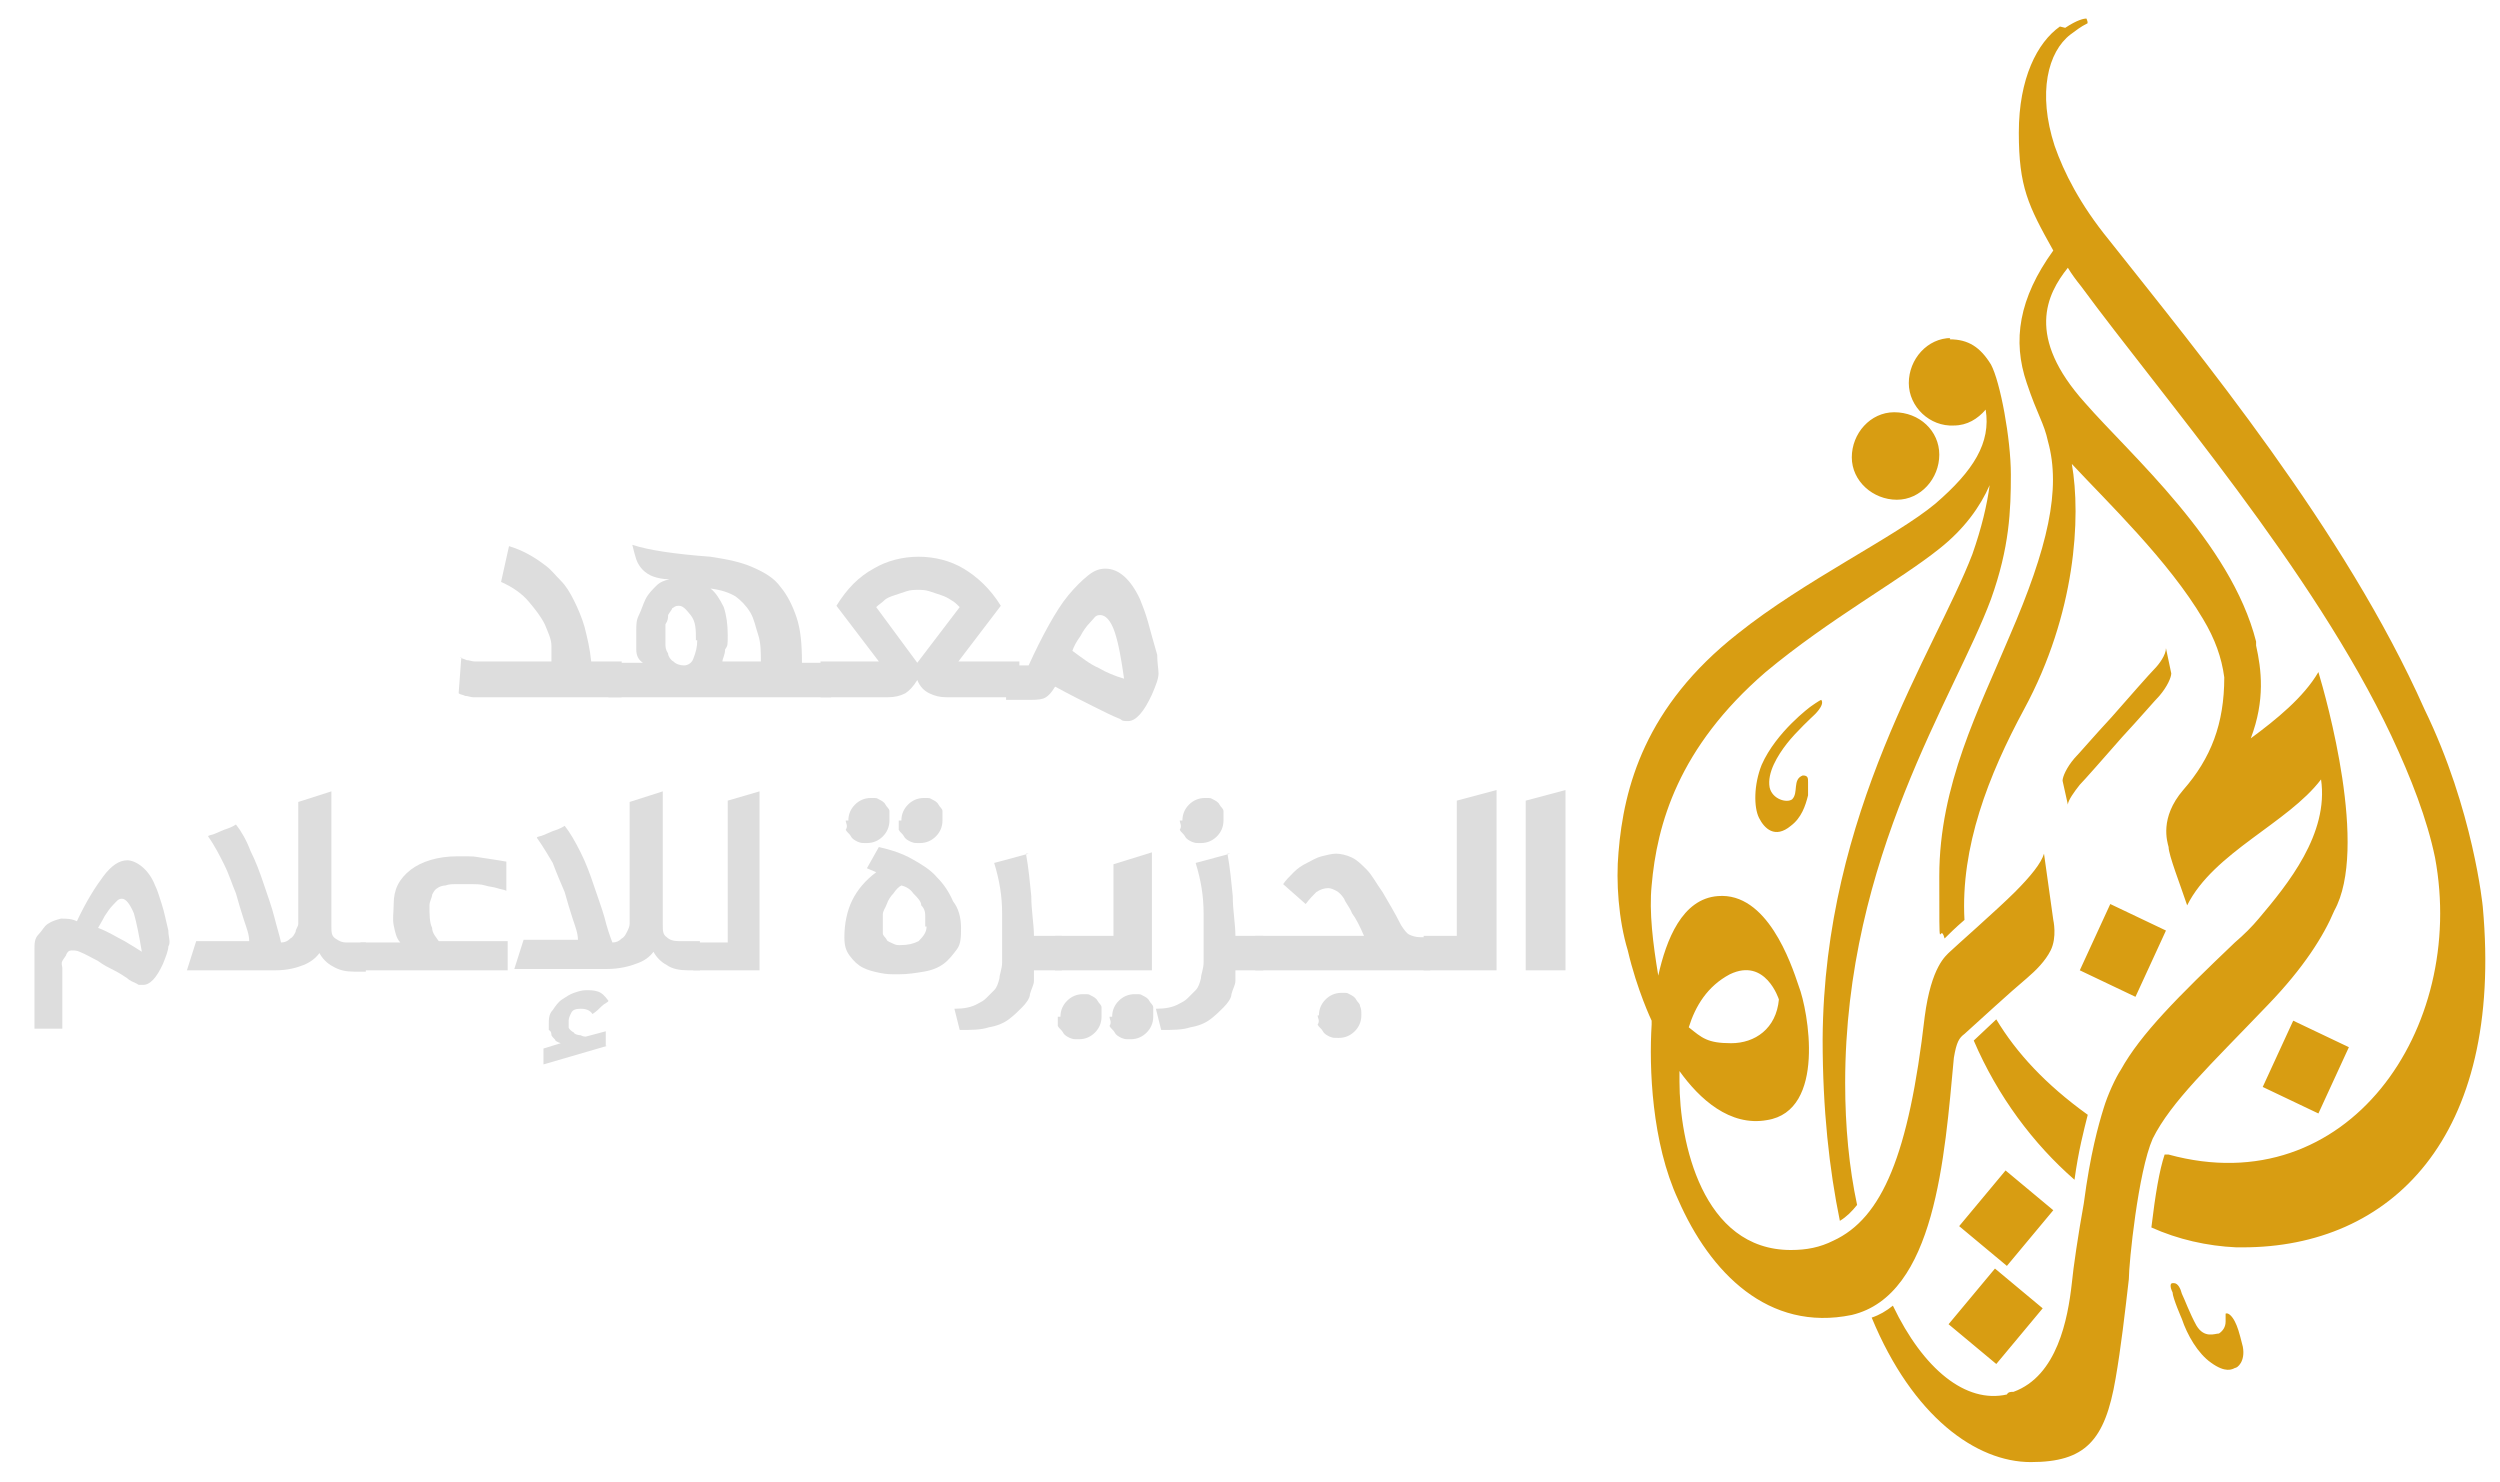
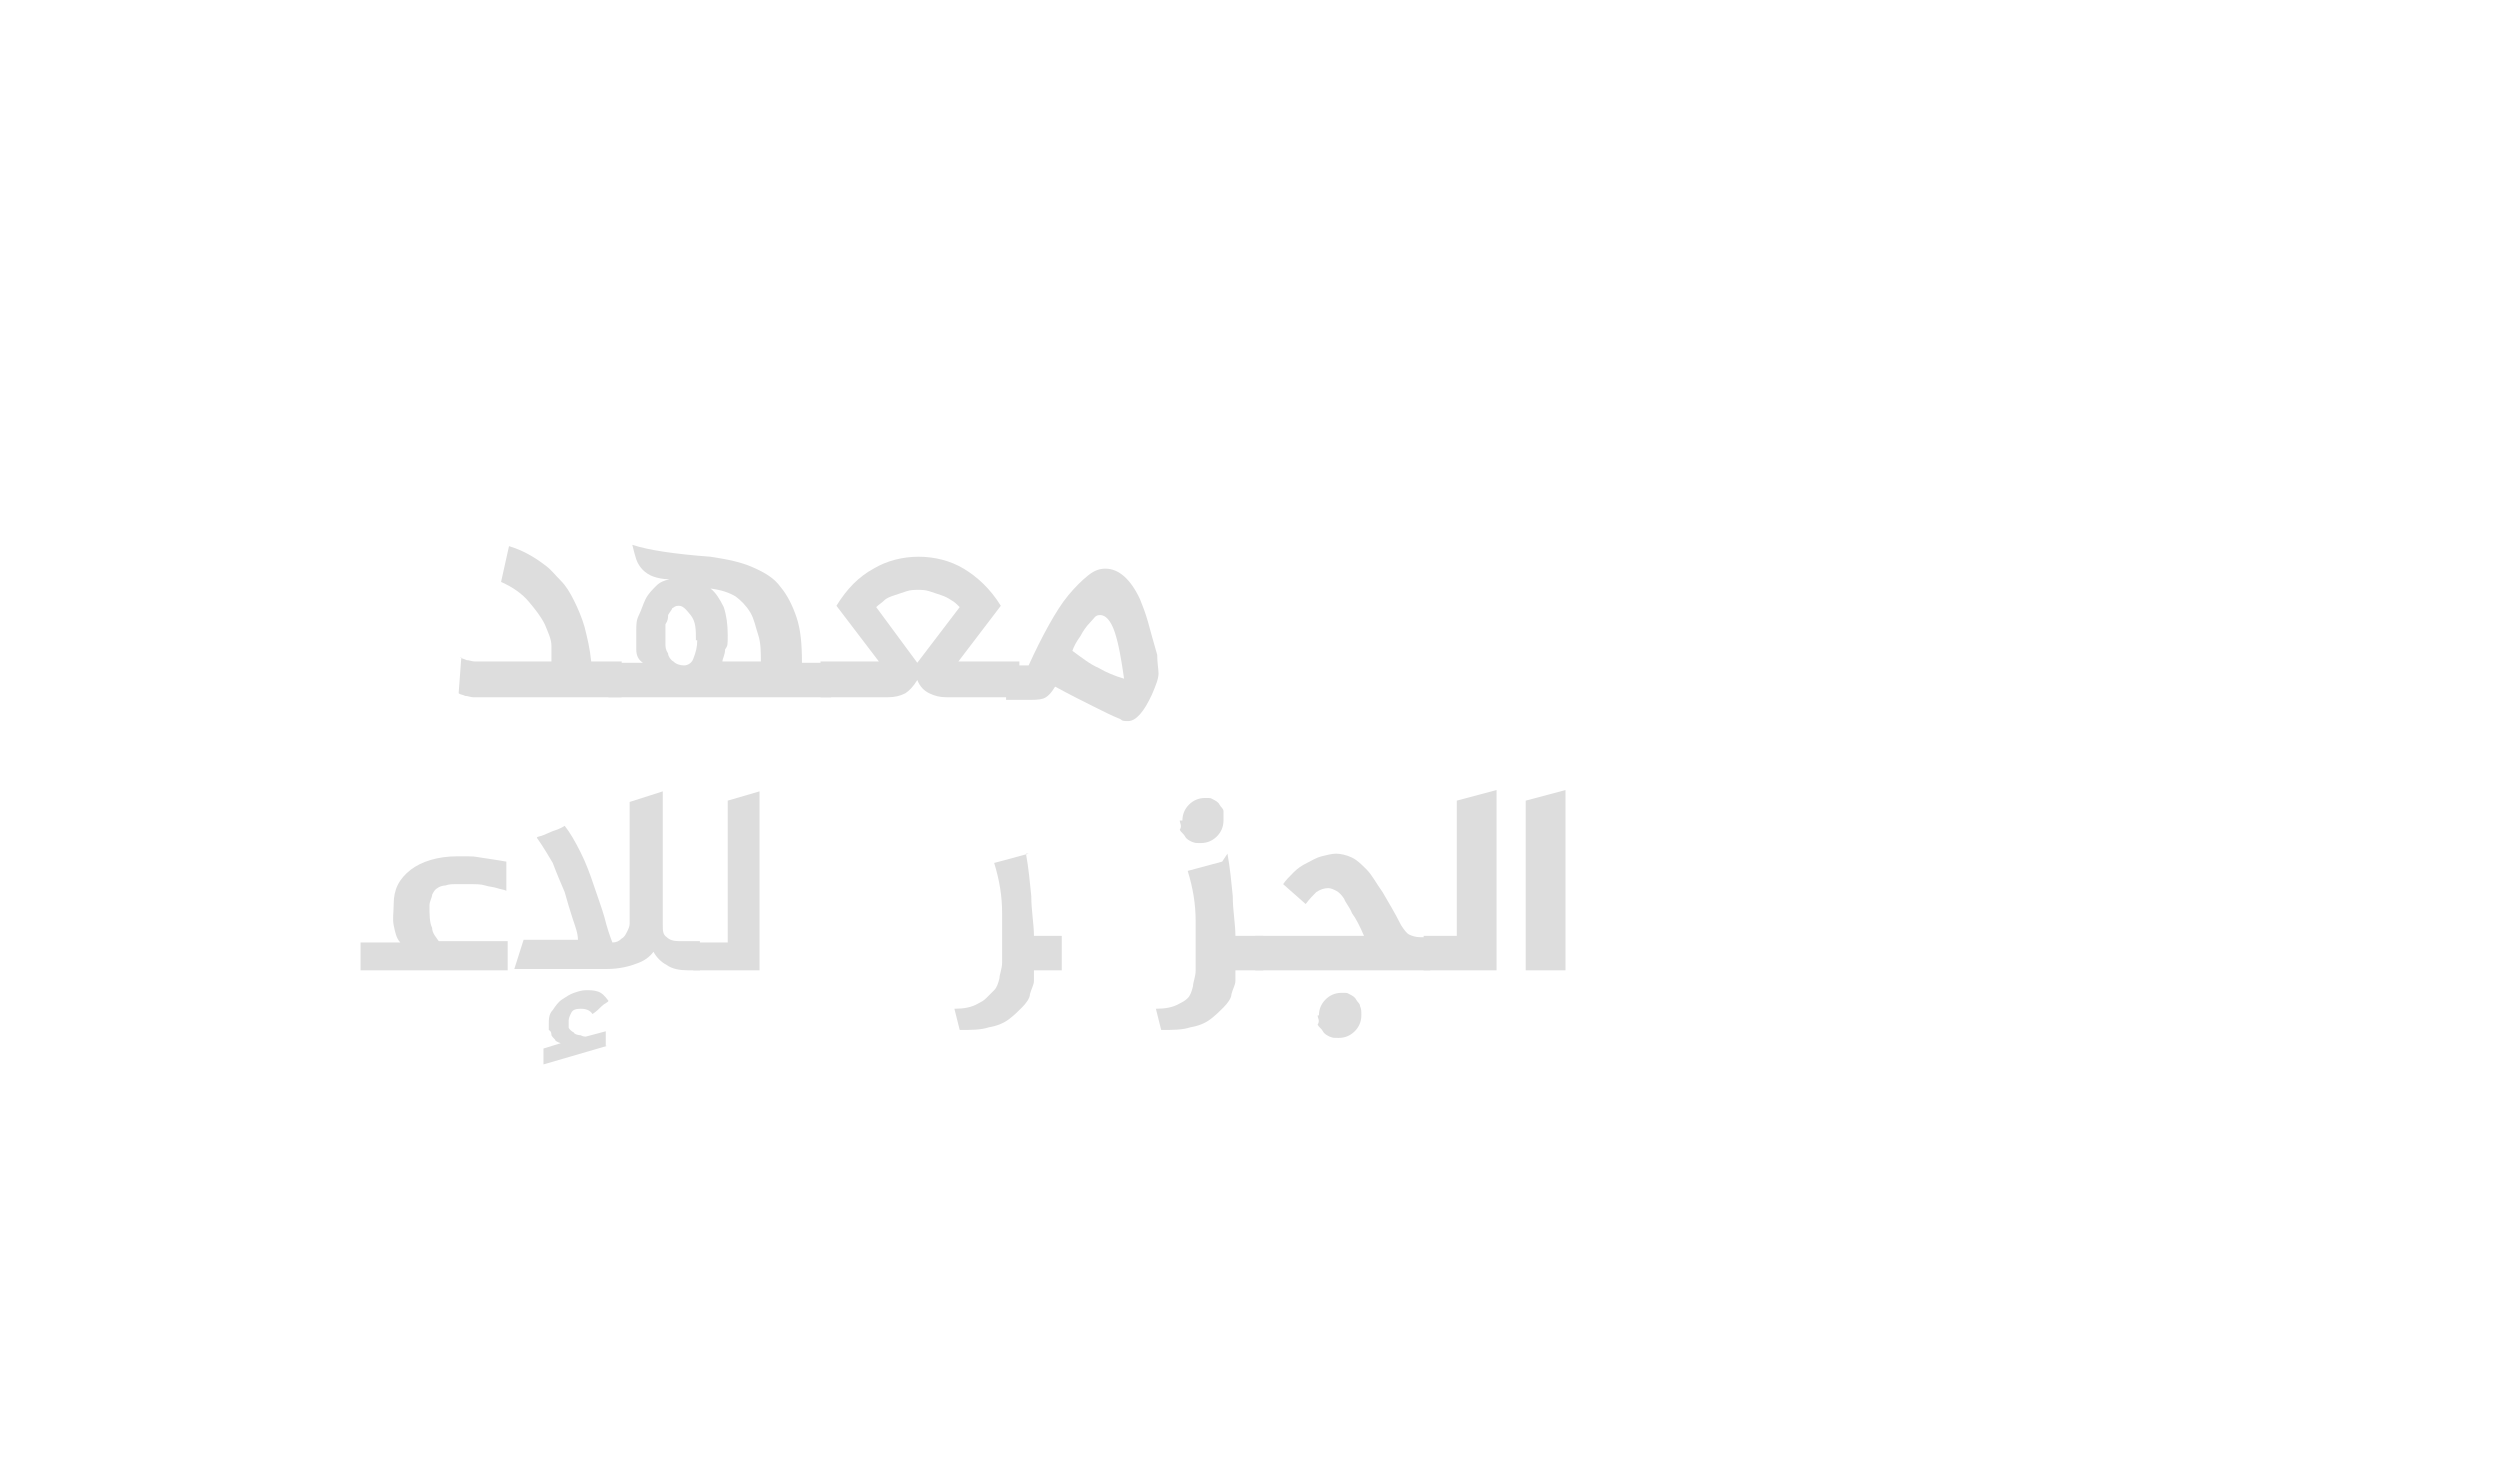
<svg xmlns="http://www.w3.org/2000/svg" id="Layer_1" viewBox="0 0 188.6 111.8">
  <defs>
    <style>      .st0 {        fill: #d89d12;      }      .st1 {        fill: #ddd;      }    </style>
  </defs>
-   <path id="Fill-3" class="st0" d="M142.9,31.1c-1.8,0-3.2,1.6-3.2,3.4s1.6,3.2,3.4,3.2,3.2-1.6,3.2-3.4c0-1.8-1.5-3.2-3.4-3.2h0ZM155.4,2c-1.7,1.2-3.1,3.9-3.1,8s.7,5.5,2.6,8.9c-2.6,3.6-3.1,6.8-2,10,.8,2.4,1.3,3,1.6,4.4,1,3.6,0,8-2.9,14.7-2.3,5.5-5.3,11.2-5.3,18.1s0,3.2.4,4.7c.3-.3.8-.8,1.5-1.4-.3-5.5,1.8-10.9,4.5-15.9,3.9-7.2,4.3-14.5,3.6-18.5,2.7,2.9,7.3,7.3,9.9,11.7.9,1.5,1.4,2.9,1.6,4.4,0,3.5-1,6.1-3.1,8.5-1.8,2.1-1.2,3.9-1.1,4.3,0,.6.9,2.9,1.4,4.4,2-4,7.6-6.2,10.1-9.5.6,4.1-2.5,7.9-4.7,10.5-.5.6-1.1,1.2-1.8,1.8-4.3,4.1-7.1,6.9-8.6,9.6-.4.6-1,1.9-1.3,2.9-.4,1.3-1,3.4-1.5,7.2-.4,2.2-.8,4.9-.9,6-.3,2.7-1.1,7-4.4,8.2-.2,0-.4,0-.5.2h0c-3.1.7-6.3-1.9-8.6-6.7-.5.4-1,.7-1.6.9,3.1,7.5,7.9,10.9,12,10.9s5.6-1.6,6.4-6.3c.4-2.3.7-4.9,1-7.5,0-1.2.7-8.1,1.8-10.6,1.4-2.8,4.3-5.5,8.7-10.1,2.7-2.8,4.2-5.2,5-7.1,2.6-4.7-.6-16-1.2-18q0,0,0,0t0,0h0c-1.1,1.9-3.2,3.6-5.1,5,1.1-2.9.8-5.2.4-7h0c0,0,0-.2,0-.3h0c-1.9-7.5-9.5-14.1-12.9-18-4.5-5-2.9-8.2-1.3-10.2.3.5.6.9,1,1.4,6.1,8.3,17.5,21.4,23.4,33.9,1.5,3.2,2.7,6.3,3.3,9.2,2.4,12.9-6.6,26.1-20.1,22.4h0c0,0-.2,0-.3,0-.4,1.2-.7,3-1,5.5,2,.9,4.2,1.4,6.4,1.5h.5c11.1,0,19.7-8.2,18.1-25.7,0,0-.7-7.3-4.4-14.9-6-13.5-17-26.8-23.8-35.4-2.2-2.7-3.4-5.1-4.1-7.1-1.3-4-.5-7.1,1.2-8.4.4-.3.8-.6,1.2-.8.2,0,0-.4,0-.4h0c-.2,0-.7.1-1.6.7h0ZM147.2,25.5c-1.8,0-3.2,1.6-3.2,3.4,0,1.8,1.6,3.3,3.4,3.2,1,0,1.8-.5,2.4-1.2h0c.4,2.5-.9,4.6-3.8,7.1-3,2.5-9.9,5.8-14.9,9.8-7,5.5-8.6,11.6-9,16.5-.2,2.2,0,5.1.7,7.4.7,3,1.8,5.3,1.8,5.3,0,0,0,0,0,.3-.2,3.2,0,8.9,2,13.2,2.4,5.5,6.8,10,13.1,8.7,6.3-1.5,7-11.9,7.7-19.4.2-1.2.4-1.5.8-1.8,1-.9,3.5-3.2,4.7-4.2.7-.6,1.4-1.3,1.8-2.1.5-1,.2-2.3.2-2.3l-.7-5c-.2.7-1,1.7-2.2,2.9-1.3,1.3-4.6,4.2-4.9,4.5s-1.4,1.1-1.9,4.9c-1.2,10.4-3.2,15.2-6.9,16.9-1,.5-2,.7-3.2.7-6.7,0-8.4-8.2-8.4-12.7v-.8c1.5,2.1,3.8,4.2,6.6,3.7,4.5-.7,3.1-8.3,2.4-10.1-.6-1.8-2.4-7.1-6.1-6.8-2.7.2-3.9,3.3-4.5,6-.4-2.4-.7-4.8-.5-6.8.4-4.6,2-10.4,8.6-16.1,4.8-4,10.1-6.9,13.1-9.3,1.9-1.5,3.1-3.2,3.8-4.8-.2,1.5-.6,3.2-1.3,5.2-2.8,7.3-11.2,19.4-11.3,36.6,0,5.3.5,9.8,1.3,13.7.5-.3.9-.7,1.3-1.2-.6-2.8-.9-5.9-.9-9.2,0-17.1,8.3-29.2,11-36.5,1.4-3.9,1.5-6.7,1.5-9.4s-.8-7-1.5-8.3c-.8-1.3-1.7-1.9-3.1-1.9h0s0-.1,0-.1ZM127.4,77.5c.5-1.6,1.4-3.1,3.1-4,2.7-1.3,3.7,1.9,3.7,1.9-.2,2.2-1.8,3.3-3.6,3.3s-2.2-.4-3.2-1.2h0ZM162.5,50.5c-.3.3-1.8,2-3.2,3.6-1.3,1.4-2.5,2.8-2.8,3.1-.6.7-.9,1.4-.9,1.7l.4,1.8c0-.3.5-1,.9-1.5.3-.3,1.8-2,3.2-3.6,1.3-1.4,2.5-2.8,2.8-3.1.6-.7.9-1.4.9-1.7l-.4-1.9c0,.5-.5,1.2-.9,1.6h0ZM136.6,53.3s-2.6,1.9-3.7,4.4c-.6,1.5-.6,3.2-.2,4s1.2,1.6,2.4.6c.8-.6,1.1-1.5,1.3-2.3,0-.5,0-.7,0-1s0-.5-.4-.5c-.8.3-.3,1.3-.8,1.8-.4.3-1.5,0-1.7-.9-.2-1.1.6-2.4,1.3-3.3.7-.9,2-2.1,2-2.1,0,0,.9-.8.6-1.2h0c-.1,0-.8.5-.8.5h0ZM156.9,73.2l4.2,2,2.3-5-4.2-2-2.3,5ZM148.9,78.5c1.8,4.2,4.5,7.8,7.6,10.5.3-2.2.7-3.7,1-4.9-3.2-2.3-5.4-4.7-6.9-7.2l-1.7,1.6ZM170.7,82l4.2,2,2.3-5-4.2-2-2.3,5ZM147.8,92.5l3.6,3,3.5-4.2-3.6-3-3.5,4.2ZM147,99.9l3.6,3,3.5-4.2-3.6-3-3.5,4.2ZM163.9,96.8c-.2,0-.2.3,0,.7,0,.4.7,2,.7,2,.4,1.2,1.2,2.6,2.2,3.3,1.1.8,1.6.5,1.8.4.2,0,.8-.5.6-1.6-.3-1.2-.4-1.5-.6-1.9s-.5-.7-.7-.6c0,0,0,.4,0,.6,0,.4-.2.7-.5.9-.3,0-1.1.4-1.7-.6-.5-.9-.9-2-1.1-2.4-.1-.4-.3-.8-.6-.8,0,0,0,0,0,0h0Z" />
  <g>
    <path id="Fill-31" data-name="Fill-3" class="st1" d="M34.7,49.6c.2.1.3.1.5.2.2,0,.4.1.6.1h5.8c0-.3,0-.7,0-1.2s-.3-1.1-.5-1.6c-.3-.6-.7-1.1-1.2-1.7-.5-.6-1.2-1.1-2.1-1.5l.6-2.7c1,.3,1.9.8,2.8,1.5.4.3.7.7,1.1,1.1.4.4.7.9,1,1.5s.6,1.3.8,2c.2.8.4,1.6.5,2.6h2.3v2.7h-11.2c-.2,0-.4-.1-.6-.1-.2-.1-.4-.1-.5-.2l.2-2.7Z" />
    <path id="Fill-5" class="st1" d="M57.4,50c0-.8,0-1.5-.2-2.1s-.3-1.2-.6-1.7c-.3-.5-.7-.9-1.1-1.2-.5-.3-1.1-.5-1.9-.6.4.3.7.8,1,1.4.2.6.3,1.3.3,2.1s0,.8-.2,1.1c0,.4-.2.7-.2.9h2.9ZM52.5,48.3c0-.8,0-1.4-.4-1.9s-.6-.7-.9-.7-.3.1-.5.2c0,.1-.2.3-.3.5,0,.2,0,.4-.2.7,0,.2,0,.5,0,.7v.7c0,.3,0,.5.2.8,0,.2.2.5.4.6.2.2.5.3.8.3s.6-.2.7-.5c.2-.5.3-.9.3-1.4h0ZM60.4,50h2.3v2.6h-16.8v-2.6h2.6c-.3-.2-.5-.5-.5-1s0-.9,0-1.4,0-.8.2-1.2.3-.8.5-1.2.5-.7.8-1,.6-.4,1-.5c-.5,0-.9-.1-1.2-.2-.3-.1-.6-.3-.8-.5-.2-.2-.4-.5-.5-.8s-.2-.7-.3-1.1c1.2.4,3.2.7,5.9.9,1.3.2,2.3.4,3.2.8.9.4,1.6.8,2.1,1.5.5.6.9,1.4,1.2,2.3.3.9.4,2,.4,3.4h0Z" />
    <path id="Fill-7" class="st1" d="M72.4,45.8c-.2-.2-.4-.4-.6-.5-.3-.2-.5-.3-.8-.4-.3-.1-.6-.2-.9-.3s-.6-.1-.8-.1c-.3,0-.6,0-.9.1s-.6.2-.9.3-.6.2-.8.4-.4.3-.6.5l3.1,4.2,3.2-4.2ZM71.4,52.6c-.5,0-.9-.1-1.3-.3s-.7-.5-.9-1c-.3.5-.6.8-.9,1-.4.2-.8.3-1.3.3h-5.1v-2.7h4.4l-3.2-4.2c.8-1.3,1.7-2.2,2.8-2.8,1-.6,2.2-.9,3.4-.9s2.4.3,3.4.9c1,.6,2,1.5,2.8,2.8l-3.2,4.2h4.6v2.7h-5.5Z" />
    <path id="Fill-9" class="st1" d="M84.8,51.2c-.2-1.4-.4-2.6-.7-3.5-.3-.9-.7-1.3-1.1-1.3s-.4.2-.8.6c-.2.2-.5.6-.7,1-.3.4-.5.8-.6,1.1.7.5,1.3,1,2,1.3.5.3,1.2.6,1.9.8M87.4,50.8c0,.4-.2.9-.5,1.6-.6,1.3-1.2,2-1.8,2s-.4-.1-.7-.2c-.5-.2-1.1-.5-1.9-.9s-1.8-.9-2.9-1.5c-.3.5-.6.8-.9.9-.3.1-.7.1-1.3.1h-1.5v-2.6h1.7c.5-1.1,1-2.1,1.5-3s1-1.7,1.5-2.3,1-1.1,1.5-1.5.9-.5,1.3-.5c1,0,1.9.8,2.6,2.3.2.5.4,1,.6,1.7s.4,1.5.7,2.5c0,.6.1,1.1.1,1.4" />
    <path id="Fill-17" class="st1" d="M45.8,78.9l-4.8,1.4v-1.2l1.3-.4c0,0-.3-.1-.4-.2,0-.1-.2-.2-.3-.4,0-.1,0-.3-.2-.4,0-.2,0-.3,0-.4,0-.4,0-.8.3-1.1.2-.3.4-.6.7-.8.3-.2.6-.4.9-.5s.6-.2.9-.2.6,0,.9.1.5.3.8.7c0,.1-.3.2-.5.4s-.4.4-.7.6c-.2-.3-.5-.4-.9-.4s-.6.1-.7.3-.2.4-.2.6,0,.3,0,.5c0,.1.2.3.4.4,0,.1.3.2.5.2.2.1.3.1.4.1l1.5-.4v1.1h0ZM40.5,63.2c0-.1.3-.1.5-.2.2-.1.5-.2.7-.3.3-.1.6-.2.9-.4.4.5.8,1.2,1.2,2,.4.8.7,1.6,1,2.5s.6,1.7.8,2.4c.2.8.4,1.4.6,1.9.3,0,.5-.1.7-.3.2-.1.3-.3.4-.5s.2-.4.2-.6v-9.2l2.5-.8v10.1c0,.4,0,.7.3.9.2.2.5.3.9.3h1.6v2.2h-.9c-.6,0-1.2-.1-1.6-.4-.4-.2-.8-.6-1-1-.3.4-.7.7-1.3.9-.5.2-1.3.4-2.2.4h-7l.7-2.2h4.1c0-.5-.2-1-.4-1.6-.2-.6-.4-1.3-.6-2-.3-.7-.6-1.4-.9-2.2-.3-.5-.7-1.2-1.2-1.9h0Z" />
-     <path id="Fill-11" class="st1" d="M10.7,71.8c-.2-1.2-.4-2.2-.6-2.9-.3-.7-.6-1.1-.9-1.1s-.4.2-.7.5c-.2.2-.4.5-.6.8-.2.4-.4.7-.5.9.8.3,1.4.7,2,1,.5.3,1,.6,1.3.8M5.8,69.5c.7-1.5,1.4-2.6,2-3.4.6-.8,1.2-1.2,1.8-1.2s1.6.6,2.1,1.9c.2.4.3.8.5,1.4.2.6.3,1.2.5,2,0,.5.2.9,0,1.2,0,.3-.2.8-.4,1.3-.5,1.1-1,1.6-1.5,1.6s-.3,0-.5-.1-.5-.2-.7-.4c-.3-.2-.6-.4-1-.6-.4-.2-.8-.4-1.2-.7-.4-.2-.9-.5-1.4-.7-.2-.1-.4-.1-.6-.1s-.3.1-.4.3c0,.1-.2.3-.3.5s0,.4,0,.5v4.6h-2.1v-6c0-.4,0-.8.3-1.1s.4-.6.7-.8.6-.3,1-.4c.4,0,.8,0,1.2.2" />
-     <path id="Fill-13" class="st1" d="M15.7,63.1c0-.1.3-.1.5-.2.2-.1.5-.2.7-.3.3-.1.6-.2.9-.4.4.5.8,1.2,1.1,2,.4.8.7,1.6,1,2.5s.6,1.7.8,2.5.4,1.4.5,1.9c.3,0,.5-.1.7-.3.2-.1.3-.3.4-.5,0-.2.2-.4.2-.6v-9.2l2.5-.8v10.2c0,.4,0,.7.3.9s.5.3.8.3h1.5v2.2h-.9c-.6,0-1.1-.1-1.6-.4-.4-.2-.8-.6-1-1-.3.4-.7.7-1.2.9s-1.2.4-2.1.4h-6.7l.7-2.2h4c0-.5-.2-1-.4-1.6s-.4-1.3-.6-2c-.3-.7-.5-1.4-.9-2.2-.3-.6-.7-1.4-1.2-2.1" />
    <path id="Fill-15" class="st1" d="M27.1,71.1h3.1c-.3-.3-.4-.8-.5-1.3s0-1,0-1.6c0-1.1.4-1.9,1.3-2.6.8-.6,2-1,3.5-1s1.1,0,1.8.1c.7.1,1.3.2,1.9.3v2.2c-.2-.1-.4-.1-.7-.2-.3-.1-.6-.1-.9-.2-.3-.1-.7-.1-1.1-.1h-1.1c-.3,0-.5,0-.8.1-.2,0-.5.1-.6.2-.2.1-.3.3-.4.5,0,.2-.2.5-.2.8,0,.7,0,1.3.2,1.7,0,.4.3.7.5,1h5.2v2.2h-11.1v-2.1Z" />
    <polygon id="Fill-20" class="st1" points="52.3 71.1 54.9 71.1 54.9 60.4 57.3 59.7 57.3 73.2 52.3 73.2 52.3 71.1" />
-     <path id="Fill-22" class="st1" d="M68,61.9c0-.5.2-.9.5-1.2s.7-.5,1.2-.5.4,0,.6.1.4.2.5.4.3.3.3.5c0,.2,0,.4,0,.7,0,.5-.2.9-.5,1.2s-.7.5-1.2.5-.4,0-.7-.1c-.2-.1-.4-.2-.5-.4s-.3-.3-.4-.5c0-.3,0-.5,0-.7M69.8,69.9c0-.2,0-.4,0-.7s0-.6-.3-.9c0-.3-.3-.6-.6-.9-.2-.3-.5-.5-.9-.6-.2.1-.4.3-.6.6-.2.2-.4.5-.5.8s-.3.5-.3.8c0,.3,0,.5,0,.7,0,.3,0,.5,0,.7s.2.3.3.5c0,.1.3.2.5.3s.3.1.5.1c.6,0,1-.1,1.4-.3.4-.4.6-.7.6-1.1M64,61.9c0-.5.2-.9.5-1.2s.7-.5,1.2-.5.4,0,.6.1.4.2.5.4.3.3.3.5c0,.2,0,.4,0,.7,0,.5-.2.9-.5,1.2s-.7.5-1.2.5-.4,0-.7-.1c-.2-.1-.4-.2-.5-.4s-.3-.3-.4-.5c.2-.3,0-.5,0-.7M72.5,70c0,.6,0,1.2-.3,1.6s-.6.8-1,1.1-.9.5-1.5.6-1.2.2-1.9.2-.9,0-1.4-.1-.9-.2-1.3-.4-.7-.5-1-.9-.4-.8-.4-1.4c0-1,.2-2,.6-2.8s1-1.5,1.8-2.1l-.7-.3.9-1.6c.9.2,1.8.5,2.5.9s1.4.8,1.9,1.4c.5.5.9,1.1,1.2,1.8.4.5.6,1.2.6,2" />
    <path id="Fill-24" class="st1" d="M77.4,64.4c.2,1.1.3,2.2.4,3.2,0,1.1.2,2.1.2,3h2.1v2.6h-2.1c0,.2,0,.5,0,.8s-.2.6-.3,1c0,.3-.3.7-.6,1-.3.3-.6.6-1,.9-.4.3-.9.5-1.5.6-.6.2-1.3.2-2.2.2l-.4-1.6c.7,0,1.3-.1,1.8-.4.2-.1.4-.2.6-.4s.4-.4.6-.6c.2-.2.3-.5.4-.9,0-.3.2-.7.2-1.2,0-1.2,0-2.4,0-3.7s-.2-2.5-.6-3.8l2.6-.7Z" />
-     <path id="Fill-26" class="st1" d="M83.9,76.7c0-.5.2-.9.5-1.2s.7-.5,1.2-.5.4,0,.6.1.4.2.5.4.3.3.3.5c0,.2,0,.4,0,.7,0,.5-.2.9-.5,1.2s-.7.5-1.2.5-.4,0-.7-.1c-.2-.1-.4-.2-.5-.4s-.3-.3-.4-.5c.2-.3,0-.5,0-.7h0ZM80,76.7c0-.5.2-.9.5-1.2s.7-.5,1.2-.5.4,0,.6.1.4.2.5.4.3.3.3.5c0,.2,0,.4,0,.7,0,.5-.2.9-.5,1.2s-.7.5-1.2.5-.4,0-.7-.1c-.2-.1-.4-.2-.5-.4s-.3-.3-.4-.5c0-.3,0-.5,0-.7h0ZM86.9,64.3v8.9h-7.3v-2.6h4.4v-5.4l2.9-.9Z" />
-     <path id="Fill-28" class="st1" d="M89.2,61.9c0-.5.2-.9.5-1.2s.7-.5,1.2-.5.4,0,.6.1.4.2.5.4.3.3.3.5c0,.2,0,.4,0,.7,0,.5-.2.9-.5,1.2s-.7.5-1.2.5-.4,0-.7-.1c-.2-.1-.4-.2-.5-.4s-.3-.3-.4-.5c.2-.3,0-.5,0-.7h0ZM92.6,64.4c.2,1.1.3,2.2.4,3.2,0,1.1.2,2.1.2,3h2.1v2.6h-2.1c0,.2,0,.5,0,.8s-.2.6-.3,1c0,.3-.3.7-.6,1-.3.3-.6.6-1,.9-.4.3-.9.5-1.5.6-.6.2-1.3.2-2.2.2l-.4-1.6c.7,0,1.3-.1,1.8-.4.2-.1.4-.2.6-.4s.4-.4.6-.6c.2-.2.3-.5.4-.9,0-.3.2-.7.2-1.2,0-1.2,0-2.4,0-3.7s-.2-2.5-.6-3.8l2.6-.7Z" />
+     <path id="Fill-28" class="st1" d="M89.2,61.9c0-.5.2-.9.5-1.2s.7-.5,1.2-.5.4,0,.6.1.4.2.5.4.3.3.3.5c0,.2,0,.4,0,.7,0,.5-.2.9-.5,1.2s-.7.5-1.2.5-.4,0-.7-.1c-.2-.1-.4-.2-.5-.4s-.3-.3-.4-.5c.2-.3,0-.5,0-.7h0ZM92.6,64.4c.2,1.1.3,2.2.4,3.2,0,1.1.2,2.1.2,3h2.1v2.6h-2.1c0,.2,0,.5,0,.8s-.2.6-.3,1c0,.3-.3.7-.6,1-.3.3-.6.6-1,.9-.4.3-.9.5-1.5.6-.6.2-1.3.2-2.2.2l-.4-1.6c.7,0,1.3-.1,1.8-.4.2-.1.4-.2.6-.4c.2-.2.3-.5.4-.9,0-.3.2-.7.2-1.2,0-1.2,0-2.4,0-3.7s-.2-2.5-.6-3.8l2.6-.7Z" />
    <path id="Fill-30" class="st1" d="M99.5,76.6c0-.5.2-.9.5-1.2s.7-.5,1.2-.5.4,0,.6.1c.2.1.4.2.5.4s.3.3.3.5c.1.2.1.4.1.7,0,.5-.2.9-.5,1.2s-.7.5-1.2.5-.4,0-.7-.1c-.2-.1-.4-.2-.5-.4s-.3-.3-.4-.5c.2-.3,0-.5,0-.7h0ZM107.9,73.2h-13.2v-2.6h8.2c-.3-.7-.6-1.3-.9-1.7-.2-.5-.5-.8-.6-1.1-.2-.3-.4-.5-.6-.6-.2-.1-.4-.2-.6-.2-.3,0-.6.1-.9.3-.2.2-.5.5-.8.9l-1.7-1.5c.2-.3.5-.6.8-.9.3-.3.6-.5,1-.7s.7-.4,1.1-.5c.4-.1.8-.2,1.1-.2s.8.1,1.2.3.7.5,1.1.9c.4.4.7,1,1.2,1.7.4.7.9,1.5,1.4,2.5.2.3.4.6.6.7.2.1.5.2.8.2h.8v2.5h0Z" />
    <polygon id="Fill-32" class="st1" points="112.9 59.6 112.9 73.2 107.4 73.2 107.4 70.6 109.9 70.6 109.9 60.4 112.9 59.6" />
    <polygon id="Fill-34" class="st1" points="118.1 59.6 118.1 73.2 115.1 73.2 115.1 60.4 118.1 59.6" />
  </g>
</svg>